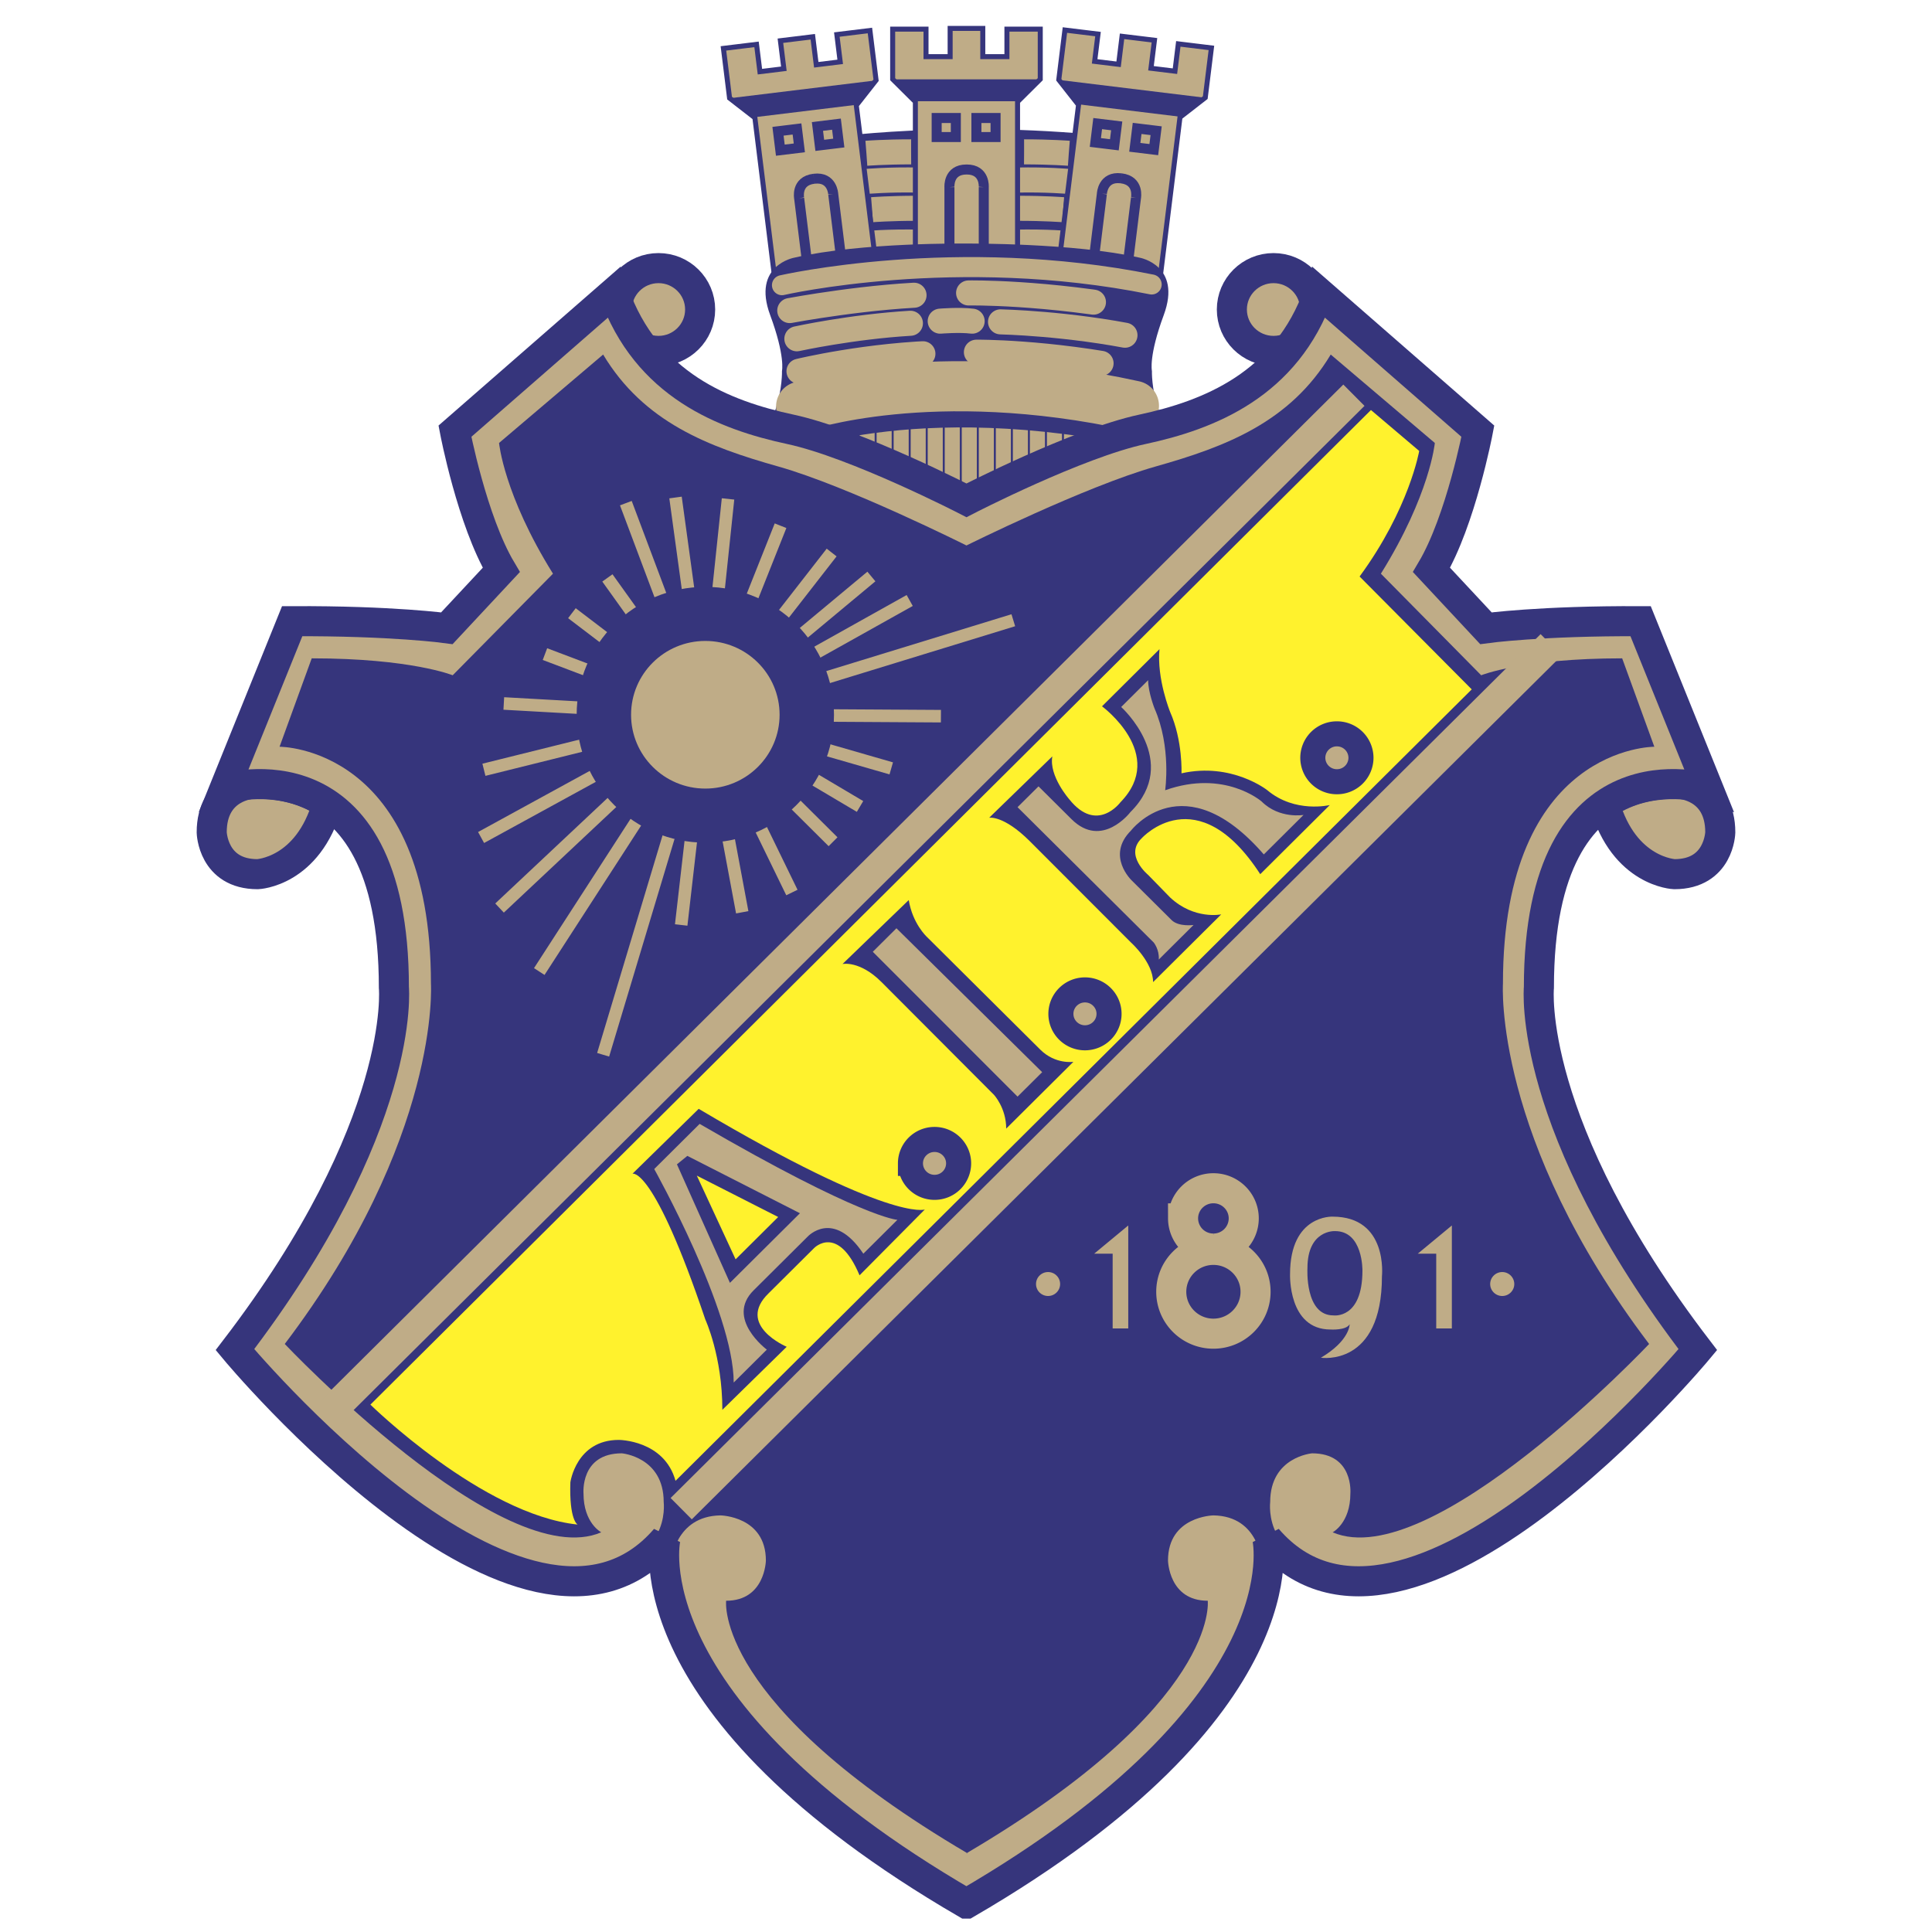
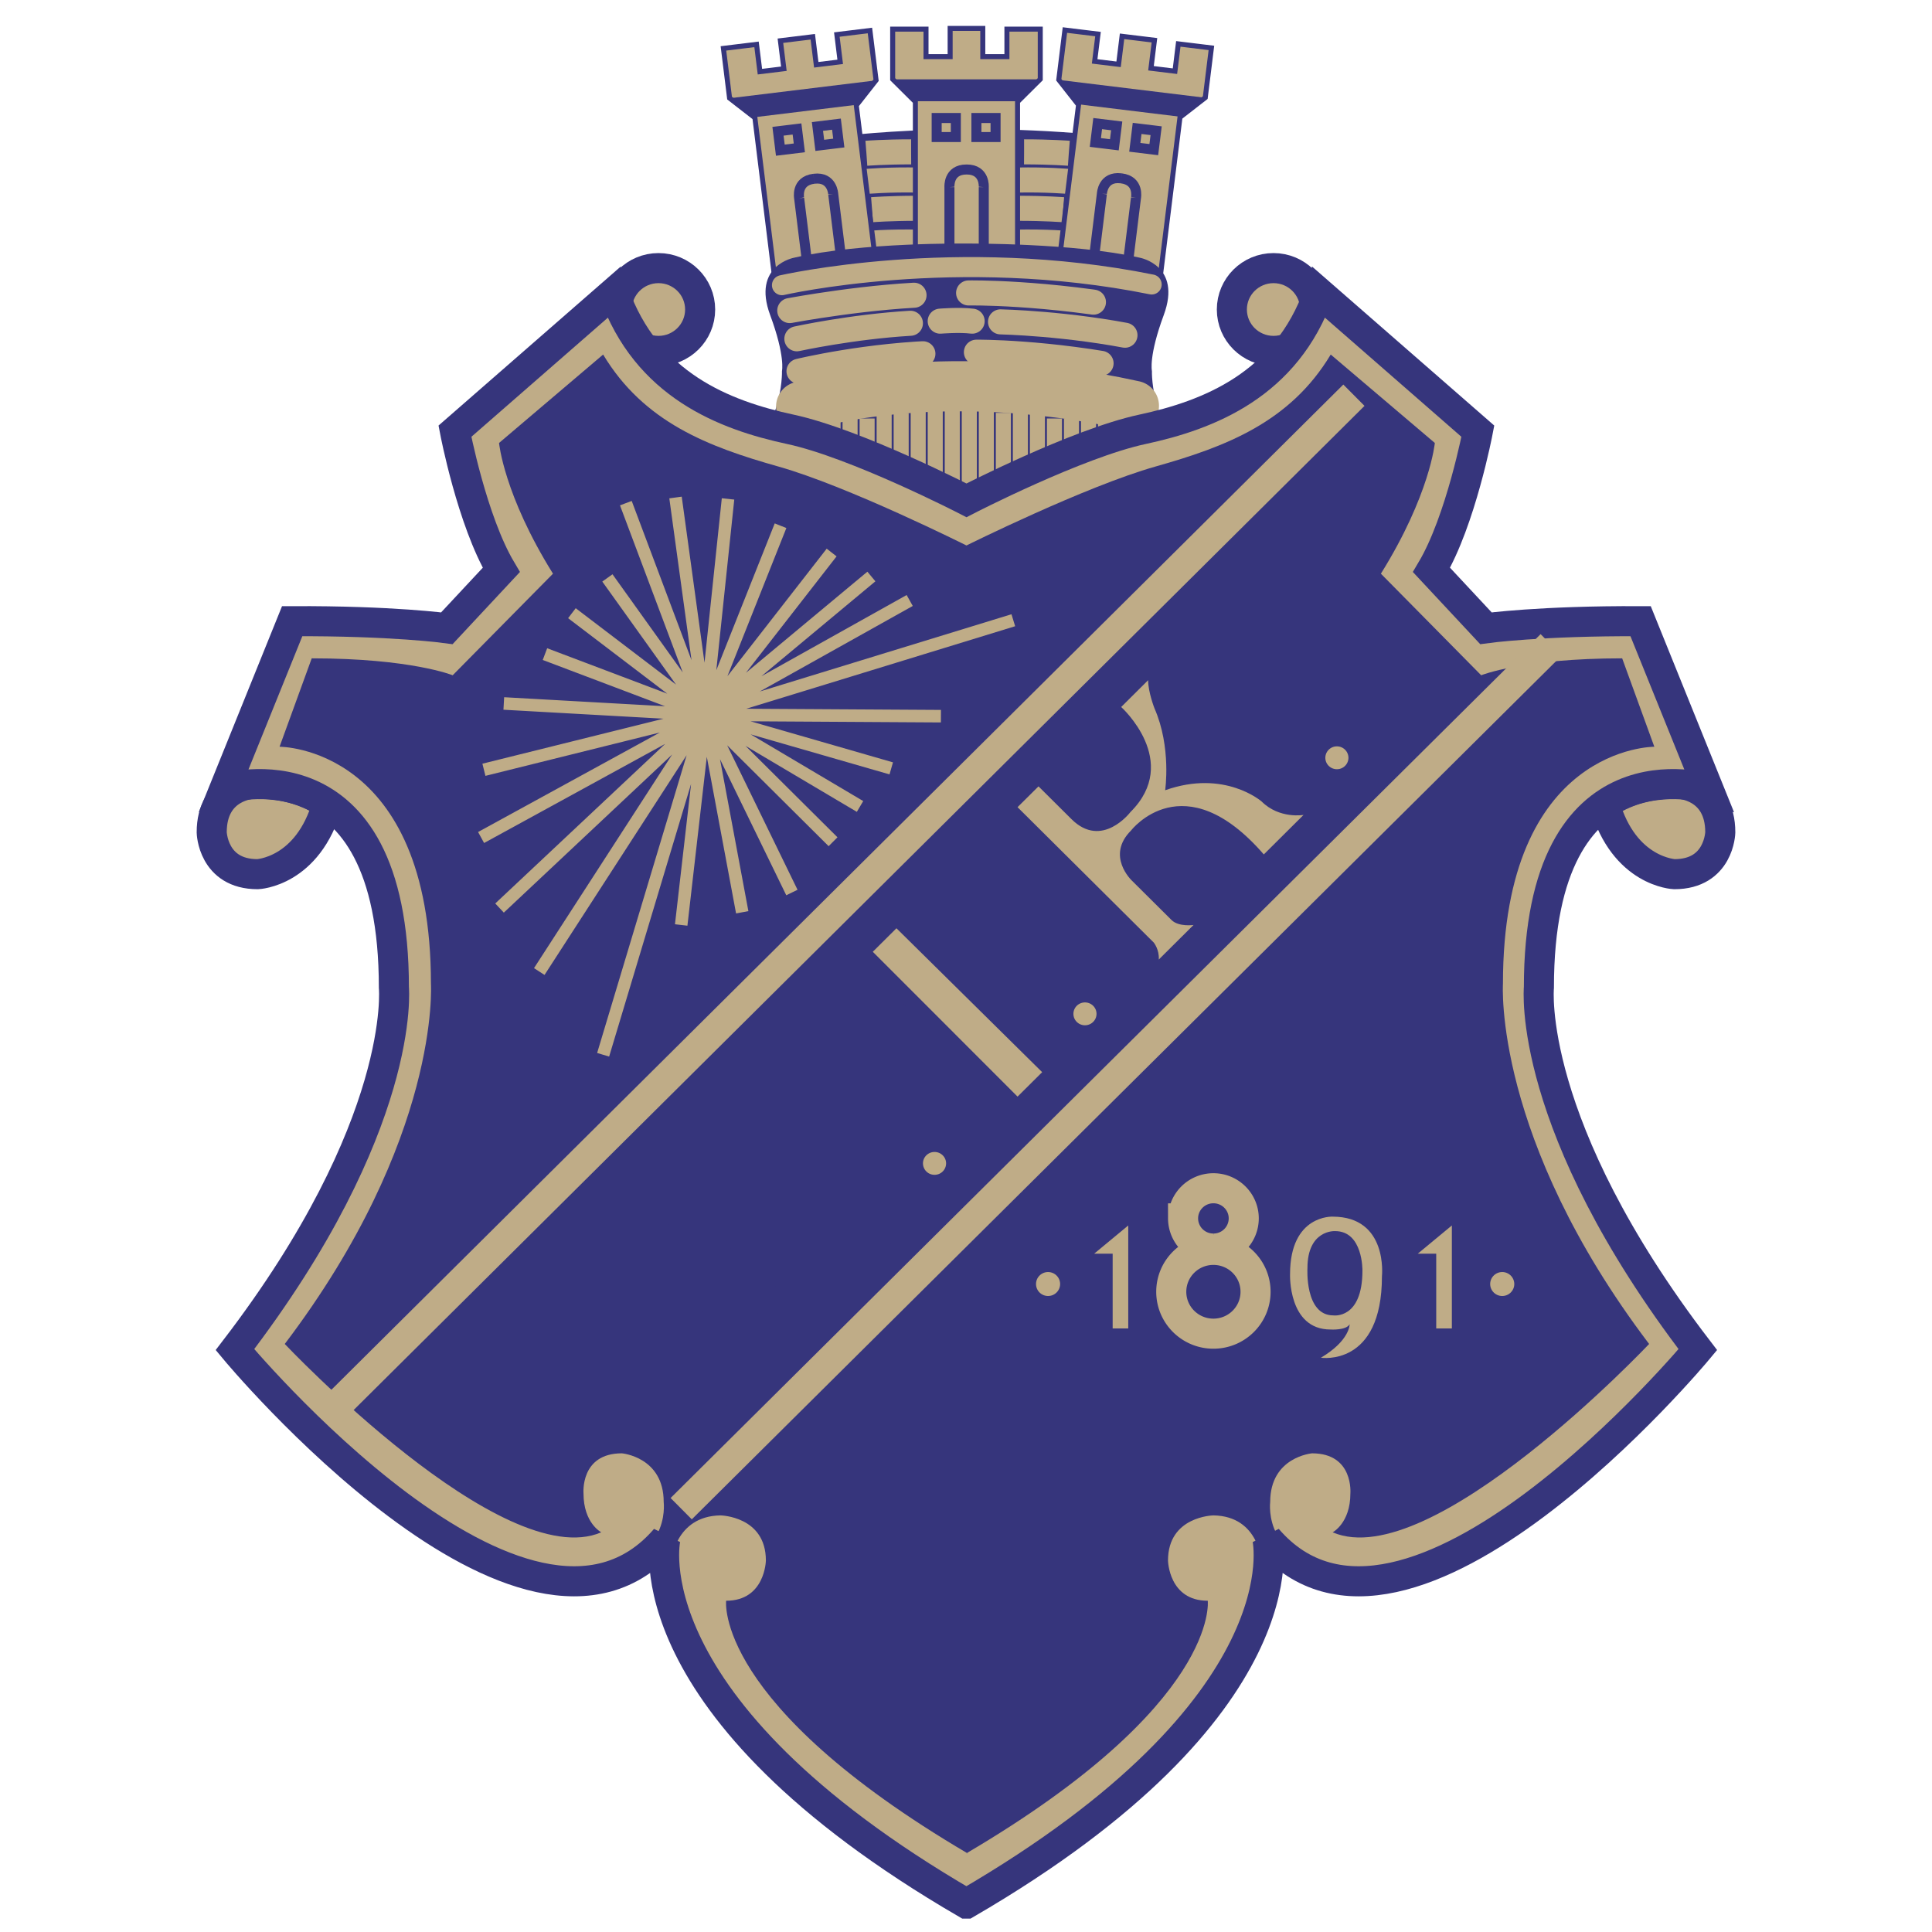
<svg xmlns="http://www.w3.org/2000/svg" width="2500" height="2500" viewBox="0 0 192.756 192.756">
  <path fill-rule="evenodd" clip-rule="evenodd" fill="#fff" d="M0 0h192.756v192.756H0V0z" />
  <path d="M82.052 13.814s13.311-2.041 30.043-.068l-2.291 13.017-26.549.211-1.203-13.16z" fill-rule="evenodd" clip-rule="evenodd" fill="#36357c" />
  <path d="M86.442 15.292s1.77-.141 4.46-.141m-4.531 2.956s2.266-.211 5.381-.141M86.371 24.3s2.266-.211 5.381-.141m-4.744-3.237s1.77-.141 4.46-.141m15.167-5.489s-1.771-.141-4.461-.141m4.531 2.956s-2.266-.211-5.381-.141m5.381 6.334s-2.266-.211-5.381-.141m4.744-3.237s-1.771-.141-4.461-.141" fill="none" stroke="#bfac87" stroke-width="2.5" stroke-miterlimit="2.613" stroke-dasharray="12.499,7.5" />
  <path fill-rule="evenodd" clip-rule="evenodd" fill="#bfac87" stroke="#36357c" stroke-width=".5" stroke-miterlimit="2.613" d="M91.327 25.708V10.154l-2.265-2.252V2.905h3.327V5.65h2.407V2.834h3.257V5.65h2.408V2.905h3.326v4.997l-2.266 2.252v15.554H91.327z" />
  <path d="M95.363 13.673v-1.9h-1.912v1.9h1.912zm3.965 0v-1.9h-1.912v1.9h1.912zM98.15 25.778V18.67m0-.001s.143-1.759-1.699-1.759m.001.001h-.027m0 0c-1.841 0-1.699 1.759-1.699 1.759m0-.001v7.108h3.425" fill="none" stroke="#36357c" stroke-miterlimit="2.613" />
  <path fill-rule="evenodd" clip-rule="evenodd" fill="#36357c" d="M89.076 7.916h14.725l-2.207 2.182H91.271l-2.195-2.182z" />
  <path fill-rule="evenodd" clip-rule="evenodd" fill="#bfac87" stroke="#36357c" stroke-width=".5" stroke-miterlimit="2.613" d="M105.699 25.903l1.908-15.437-1.972-2.51.611-4.959 3.303.403-.336 2.724 2.389.292.345-2.794 3.233.394-.346 2.794 2.391.292.336-2.725 3.302.404-.613 4.959-2.523 1.961-1.909 15.437-10.119-1.235z" />
  <path d="M111.18 14.447l.234-1.886-1.898-.231-.232 1.886 1.896.231zm3.935.481l.234-1.886-1.898-.231-.232 1.886 1.896.231zm-2.65 11.872l.871-7.056m0 .001s.355-1.729-1.471-1.952m0-.001l-.027-.003m0 .001c-1.826-.223-1.902 1.54-1.902 1.54m0 0l-.871 7.056 3.4.415" fill="none" stroke="#36357c" stroke-miterlimit="2.613" />
  <path fill-rule="evenodd" clip-rule="evenodd" fill="#36357c" d="M105.646 7.972l14.618 1.783-2.461 1.899-10.246-1.251-1.911-2.431z" />
  <path fill-rule="evenodd" clip-rule="evenodd" fill="#bfac87" stroke="#36357c" stroke-width=".5" stroke-miterlimit="2.613" d="M77.222 27.186l-1.907-15.437-2.525-1.961-.613-4.96 3.303-.403.337 2.724 2.389-.292-.345-2.794 3.232-.395.345 2.795 2.39-.292-.336-2.724 3.302-.403.613 4.959-1.973 2.51 1.907 15.438-10.119 1.235z" />
  <path d="M79.751 14.752l-.233-1.886-1.897.231.233 1.886 1.897-.231zm3.936-.48l-.233-1.886-1.897.231.233 1.886 1.897-.231zm.316 12.157l-.872-7.056m.001.001s-.075-1.763-1.902-1.541m0 0l-.027.003m0 0c-1.827.223-1.471 1.952-1.471 1.952m0 .001l.872 7.056 3.4-.415" fill="none" stroke="#36357c" stroke-miterlimit="2.613" />
  <path fill-rule="evenodd" clip-rule="evenodd" fill="#36357c" d="M72.806 9.8l14.616-1.784-1.924 2.433-10.247 1.25L72.806 9.8zM96.472 50.246l24.354-2.862c-6.135-3.519-5.898-10.369-5.898-10.369s-.344-1.471 1.18-5.583c1.84-4.973-2.408-5.724-2.408-5.724-6.514-1.478-17.204-1.408-17.204-1.408s-10.549-.141-17.251 1.408c0 0-4.248.751-2.407 5.724 1.522 4.113 1.18 5.583 1.18 5.583s.235 6.85-5.9 10.369l24.354 2.862z" />
  <path d="M78.017 28.453s17.417-4.012 36.885-.071" fill="none" stroke="#bfac87" stroke-width="2" stroke-linecap="round" stroke-miterlimit="2.613" />
  <path d="M78.795 30.986s8.213-1.548 14.938-1.619m-14.017 7.671s6.938-1.689 14.584-1.83m2.337-5.981s7.576-.141 17.629 1.759m-16.85 4.152s7.01-.07 16 1.759m-33.913-3.096s5.452-1.197 11.328-1.549" fill="none" stroke="#bfac87" stroke-width="2.5" stroke-linecap="round" stroke-miterlimit="2.613" stroke-dasharray="12.499,7.5" />
  <path d="M93.805 32.042s1.904-.16 3.186 0" fill="none" stroke="#bfac87" stroke-width="2.5" stroke-linecap="round" stroke-miterlimit="2.613" />
  <path d="M99.822 32.112s6.797.141 13.877 1.619" fill="none" stroke="#bfac87" stroke-width="2.5" stroke-linecap="round" stroke-miterlimit="2.613" stroke-dasharray="12.499,7.5" />
  <path d="M84.813 41.753v7.038m1.7-7.038v7.038m1.699-7.6v7.601m1.699-7.601v7.601m20.39-7.039v7.038M91.61 40.627v8.164m1.7-8.164v8.164m1.698-8.164v8.164m1.7-8.164v9.29m1.698-9.29v8.164m1.699-7.6v7.601m1.7-7.601v7.601m1.699-7.601v7.601m1.699-7.039v7.038m1.699-7.038v7.038m1.7-7.038v7.038m-25.488-7.038v7.038" fill="none" stroke="#bfac87" stroke-width="1.5" stroke-miterlimit="2.613" />
-   <path d="M78.017 43.302s14.372-5.982 39.081 0" fill="none" stroke="#36357c" stroke-width="4" stroke-miterlimit="2.613" />
  <path d="M79.928 40.557s13.027-4.504 33.205-.07" fill="none" stroke="#bfac87" stroke-width="5" stroke-linecap="round" stroke-miterlimit="2.613" />
  <path d="M25.182 78.209s-4.06.188-4.06 4.832c0 0 .095 4.176 4.578 4.176 0 0 5.022-.188 6.958-6.991 0 .001-2.69-2.205-7.476-2.017zM65.698 35.01c2.295 0 4.155-1.849 4.155-4.13s-1.86-4.13-4.155-4.13-4.155 1.849-4.155 4.13 1.86 4.13 4.155 4.13z" fill-rule="evenodd" clip-rule="evenodd" fill="#bfac87" stroke="#36357c" stroke-width="3" stroke-miterlimit="2.613" />
  <path fill-rule="evenodd" clip-rule="evenodd" fill="#36357c" d="M59.68 29.473l2.761-2.358-.708 2.991-2.053-.633z" />
  <path d="M167.574 78.209s4.059.188 4.059 4.832c0 0-.094 4.176-4.578 4.176 0 0-5.021-.188-6.957-6.991 0 .001 2.691-2.205 7.476-2.017zM127.059 35.01c-2.295 0-4.156-1.849-4.156-4.13s1.861-4.13 4.156-4.13 4.154 1.849 4.154 4.13-1.859 4.13-4.154 4.13z" fill-rule="evenodd" clip-rule="evenodd" fill="#bfac87" stroke="#36357c" stroke-width="3" stroke-miterlimit="2.613" />
  <path fill-rule="evenodd" clip-rule="evenodd" fill="#36357c" d="M133.076 29.473l-2.762-2.358.709 2.991 2.053-.633z" />
  <path d="M96.41 189.922c-33.889-19.705-30.019-36.408-30.019-36.408-13.877 16.139-42.952-18.861-42.952-18.861 17.181-22.428 15.859-36.127 15.859-36.127 0-25.055-16.897-19.847-16.897-19.847l6.75-16.703c10.006-.047 15.434.704 15.434.704l5.428-5.818c-2.926-4.926-4.625-13.841-4.625-13.841L61.247 29.18c3.256 9.243 11.044 12.246 17.605 13.653 6.561 1.408 17.573 7.085 17.573 7.085s10.997-5.677 17.558-7.085c6.561-1.407 14.35-4.41 17.605-13.653l15.859 13.841s-1.699 8.915-4.625 13.841l5.428 5.818s5.428-.751 15.434-.704l6.75 16.703s-16.898-5.208-16.898 19.847c0 0-1.32 13.699 15.859 36.127 0 0-29.074 35-42.951 18.861 0 0 3.871 16.703-30.019 36.408h-.015z" fill-rule="evenodd" clip-rule="evenodd" fill="#bfac87" stroke="#36357c" stroke-width="3" stroke-miterlimit="2.613" />
  <path d="M96.519 184.9c-25.346-14.92-24.072-25.193-24.072-25.193 3.894 0 3.965-4.012 3.965-4.012 0-4.434-4.531-4.504-4.531-4.504-4.531.07-4.909 4.574-4.909 4.574l-1.463-2.605c.92-1.617.708-3.307.708-3.307 0-4.504-4.177-4.855-4.177-4.855-4.177 0-3.823 4.01-3.823 4.01 0 2.957 1.77 3.871 1.77 3.871-9.841 4.223-31.577-18.791-31.577-18.791 15.576-20.549 14.585-35.939 14.585-35.939 0-23.74-15.104-23.646-15.104-23.646l3.209-8.821c9.912 0 14.065 1.689 14.065 1.689l10.006-10.134c-4.909-7.882-5.381-13.043-5.381-13.043l10.384-8.821c4.06 6.756 10.479 9.196 17.464 11.167 6.985 1.97 18.786 7.882 18.786 7.882s11.894-5.912 18.88-7.882c6.984-1.971 13.404-4.411 17.463-11.167l10.385 8.821s-.473 5.161-5.381 13.043l10.006 10.134s4.154-1.689 14.066-1.689l3.209 8.821s-15.104-.094-15.104 23.646c0 0-.992 15.391 14.584 35.939 0 0-21.734 23.014-31.576 18.791 0 0 1.77-.914 1.77-3.871 0 0 .354-4.01-3.822-4.01 0 0-4.178.352-4.178 4.855 0 0-.213 1.689.707 3.307l-1.557 2.793s-.189-4.691-4.814-4.762c0 0-4.531.07-4.531 4.504 0 0 .07 4.012 3.965 4.012 0 0 1.275 10.273-24.071 25.193h.094z" fill-rule="evenodd" clip-rule="evenodd" fill="#36357c" />
  <path d="M32.847 140.986L135.08 39.431m-67.117 111.09l86.8-86.188" fill="none" stroke="#bfac87" stroke-width="3" stroke-miterlimit="2.613" />
  <path fill="none" stroke="#bfac87" stroke-width="1.25" stroke-miterlimit="2.613" d="M72.636 49.777l-2.265 21.535-2.974-21.676 2.974 21.676-7.93-21.113 7.93 21.113L60.6 57.659l9.771 13.653L57.06 61.178l13.311 10.134L54.37 65.26l16.001 6.052-20.107-1.126 20.107 1.126-22.09 5.489 22.09-5.489-22.373 12.246 22.373-12.246-20.532 19.284 20.532-19.284L53.803 96.93l16.568-25.618-10.196 33.922 10.196-33.922-2.408 20.973 2.408-20.973 3.681 19.706-3.681-19.706 8.637 17.735-8.637-17.735L83.114 83.98 70.371 71.312l15.434 9.149-15.434-9.149 18.549 5.349-18.549-5.349 23.505.141-23.505-.141 30.727-9.431-30.727 9.431 20.39-11.401-20.39 11.401 16.567-13.794-16.567 13.794 12.602-16.187-12.602 16.187 7.504-18.861" />
-   <path d="M70.371 84.072c7.089 0 12.836-5.713 12.836-12.76s-5.747-12.76-12.836-12.76-12.837 5.713-12.837 12.76 5.747 12.76 12.837 12.76z" fill-rule="evenodd" clip-rule="evenodd" fill="#36357c" />
-   <path d="M70.371 78.677c4.092 0 7.409-3.298 7.409-7.365s-3.317-7.365-7.409-7.365-7.409 3.298-7.409 7.365 3.317 7.365 7.409 7.365z" fill-rule="evenodd" clip-rule="evenodd" fill="#bfac87" />
-   <path d="M67.397 147.742c-1.133-4.082-5.664-4.082-5.664-4.082-4.248 0-4.827 4.232-4.827 4.232-.129 3.791.721 4.213.721 4.213-9.487-.986-20.673-11.965-20.673-11.965l99.826-99.232 4.814 4.083s-.99 5.771-5.947 12.527l11.188 11.261-79.438 78.963z" fill-rule="evenodd" clip-rule="evenodd" fill="#fff22d" />
  <path d="M149.877 129.301c.664 0 1.203-.535 1.203-1.193a1.2 1.2 0 0 0-1.203-1.195c-.662 0-1.201.535-1.201 1.195 0 .658.539 1.193 1.201 1.193zM104.566 129.301c.664 0 1.201-.535 1.201-1.193 0-.66-.537-1.195-1.201-1.195s-1.201.535-1.201 1.195c0 .658.537 1.193 1.201 1.193z" fill-rule="evenodd" clip-rule="evenodd" fill="#bfac87" />
  <path d="M121.062 133.061c2.322 0 4.205-1.871 4.205-4.18s-1.883-4.18-4.205-4.18-4.205 1.871-4.205 4.18 1.883 4.18 4.205 4.18m0-8.491a3.017 3.017 0 0 0 3.027-3.01c0-1.662-1.355-3.008-3.027-3.008s-3.027 1.346-3.027 3.008a3.017 3.017 0 0 0 3.027 3.01" fill="none" stroke="#bfac87" stroke-width="3" stroke-miterlimit="2.613" />
  <path fill-rule="evenodd" clip-rule="evenodd" fill="#bfac87" d="M112.566 132.541v-10.275l-3.398 2.814h1.842v7.461h1.556zM144.852 132.541v-10.275l-3.399 2.814h1.84v7.461h1.559zM133.17 122.828c2.832-.035 2.76 3.941 2.76 3.941 0 4.891-2.902 4.469-2.902 4.469-2.867 0-2.584-4.715-2.584-4.715-.001-3.835 2.726-3.695 2.726-3.695zm4.707 4.504s.637-5.947-4.92-5.947c0 0-4.248-.211-4.248 5.736 0 0-.213 5.525 4.035 5.525 0 0 1.559.105 1.912-.527 0 0 .035 1.617-2.867 3.342 0 0 6.088.951 6.088-8.129z" />
  <path d="M69.709 110.629c19.163 11.355 22.562 10.041 22.562 10.041l-6.514 6.568c-2.171-5.16-4.531-2.721-4.531-2.721l-4.532 4.504c-3.304 3.191 1.794 5.348 1.794 5.348l-6.419 6.289c0-5.35-1.699-9.01-1.699-9.01-5.192-15.389-7.269-14.545-7.269-14.545l6.608-6.474zm-.188 6.662l3.87 8.352 4.248-4.223-8.118-4.129z" fill-rule="evenodd" clip-rule="evenodd" fill="#36357c" />
-   <path d="M69.804 112.131c16.142 9.385 19.729 9.572 19.729 9.572l-3.398 3.377c-3.021-4.504-5.57-1.689-5.57-1.689l-5.38 5.35c-2.832 2.814 1.321 5.912 1.321 5.912l-3.304 3.283c0-7.131-7.93-21.301-7.93-21.301l4.532-4.504zm-2.265 4.035l5.286 11.824 6.985-6.945-11.233-5.723-1.038.844z" fill-rule="evenodd" clip-rule="evenodd" fill="#bfac87" />
  <path d="M84.058 96.179s1.699-.375 3.871 1.782l11.233 11.262s1.227 1.312 1.227 3.377l6.703-6.662s-1.793.281-3.305-1.219L92.459 93.458s-1.416-1.313-1.793-3.659l-6.608 6.38z" fill-rule="evenodd" clip-rule="evenodd" fill="#36357c" />
  <path fill-rule="evenodd" clip-rule="evenodd" fill="#bfac87" d="M87.079 94.959l14.442 14.451 2.456-2.439-14.538-14.358-2.36 2.346z" />
  <path d="M98.689 81.587s1.416-.282 4.037 2.322l10.123 10.134s2.195 1.97 2.195 3.94l6.797-6.755s-2.691.563-5.098-1.689l-2.195-2.251s-2.406-1.971-.637-3.66c0 0 5.521-6.123 11.824 3.589l6.938-6.897s-3.469.844-6.23-1.478c0 0-3.541-2.815-8.566-1.688 0 0 .141-3.238-1.133-6.124 0 0-1.346-3.307-1.062-6.263l-5.734 5.701s6.514 4.786 1.84 9.571c0 0-2.336 3.167-5.096-.282 0 0-2.055-2.322-1.701-4.293l-6.302 6.123z" fill-rule="evenodd" clip-rule="evenodd" fill="#36357c" />
  <path d="M101.521 80.532l13.594 13.512s.566.704.496 1.689l3.469-3.448s-1.486.211-2.195-.493l-3.965-3.941s-2.619-2.463-.07-4.997c0 0 5.24-6.827 13.24 2.393l3.965-3.941s-2.408.422-4.178-1.337c0 0-3.682-3.238-9.629-1.126 0 0 .637-4.293-1.062-8.164 0 0-.637-1.619-.637-2.815l-2.689 2.674s6.018 5.419.92 10.486c0 0-2.832 3.73-5.877.704l-3.291-3.272-2.091 2.076z" fill-rule="evenodd" clip-rule="evenodd" fill="#bfac87" />
  <path d="M108.248 103.541c1.326 0 2.402-1.07 2.402-2.389s-1.076-2.389-2.402-2.389c-1.328 0-2.402 1.07-2.402 2.389s1.074 2.389 2.402 2.389zM133.381 77.994a2.396 2.396 0 0 0 2.404-2.389 2.397 2.397 0 0 0-2.404-2.389 2.396 2.396 0 0 0-2.402 2.389 2.396 2.396 0 0 0 2.402 2.389zM93.239 118.461a2.396 2.396 0 0 0 2.403-2.389c0-1.32-1.076-2.389-2.403-2.389s-2.403 1.068-2.403 2.389a2.396 2.396 0 0 0 2.403 2.389z" fill-rule="evenodd" clip-rule="evenodd" fill="#bfac87" stroke="#36357c" stroke-width="2.5" stroke-miterlimit="2.613" />
</svg>